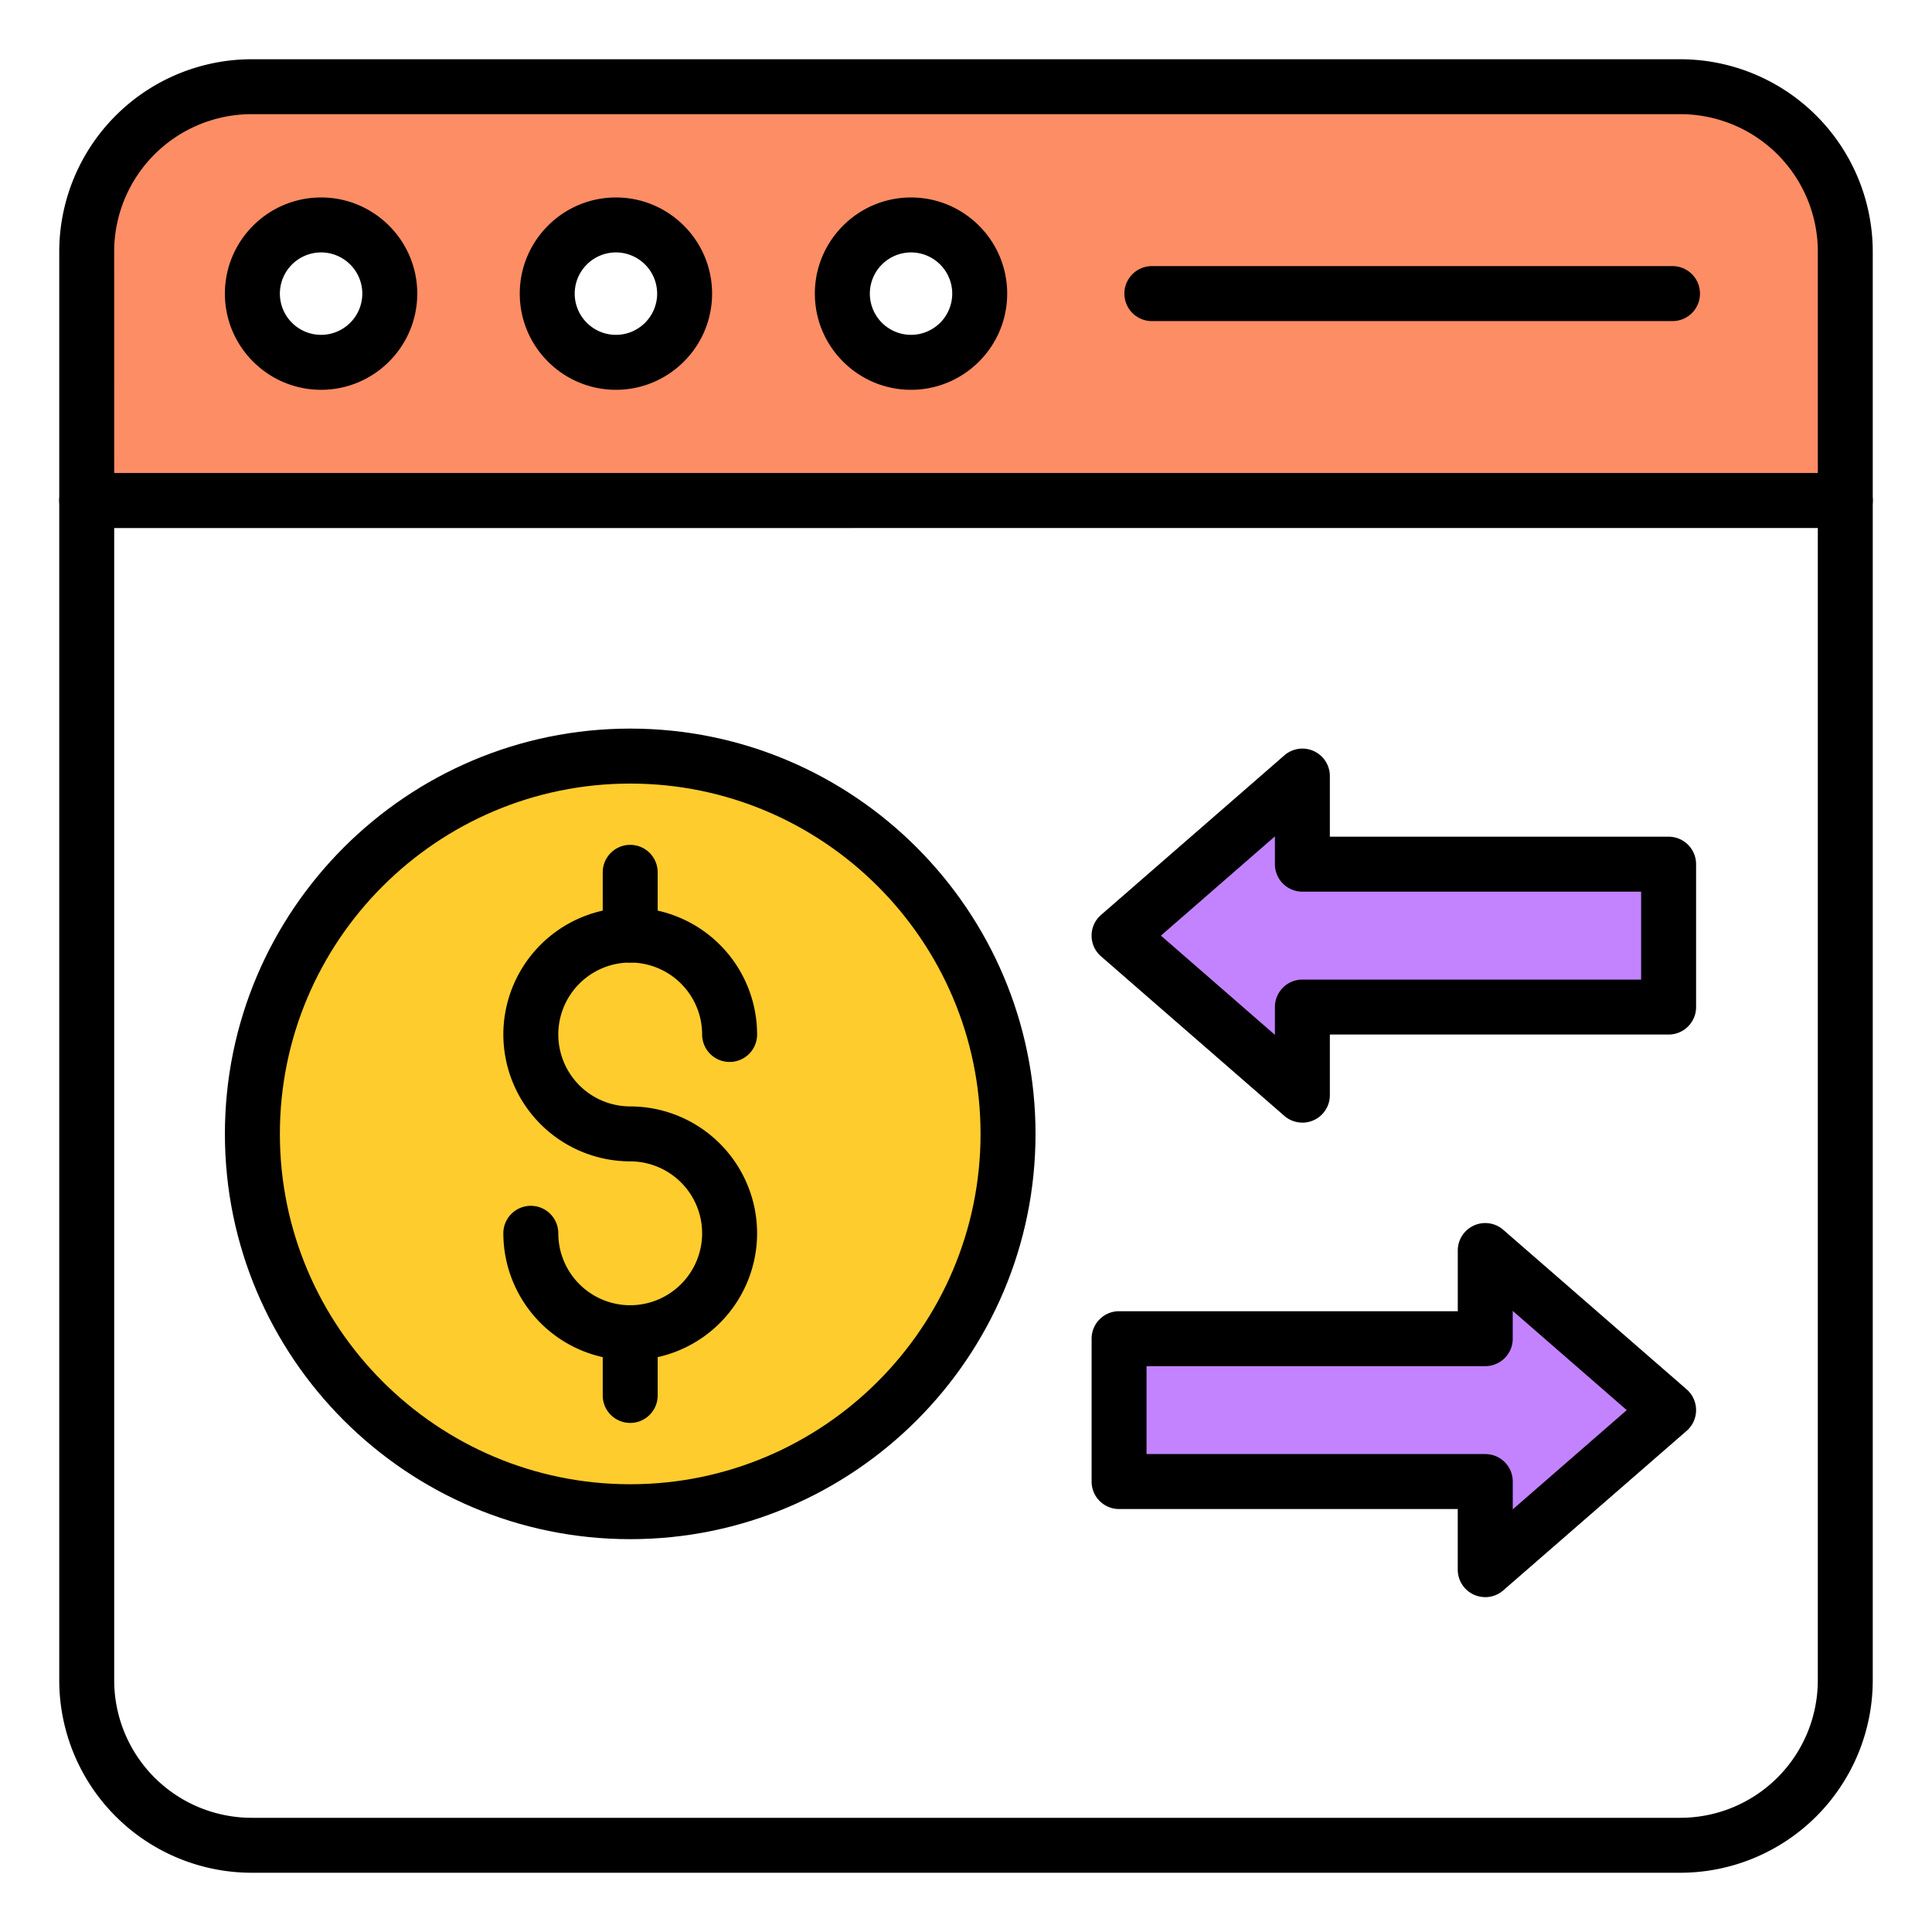
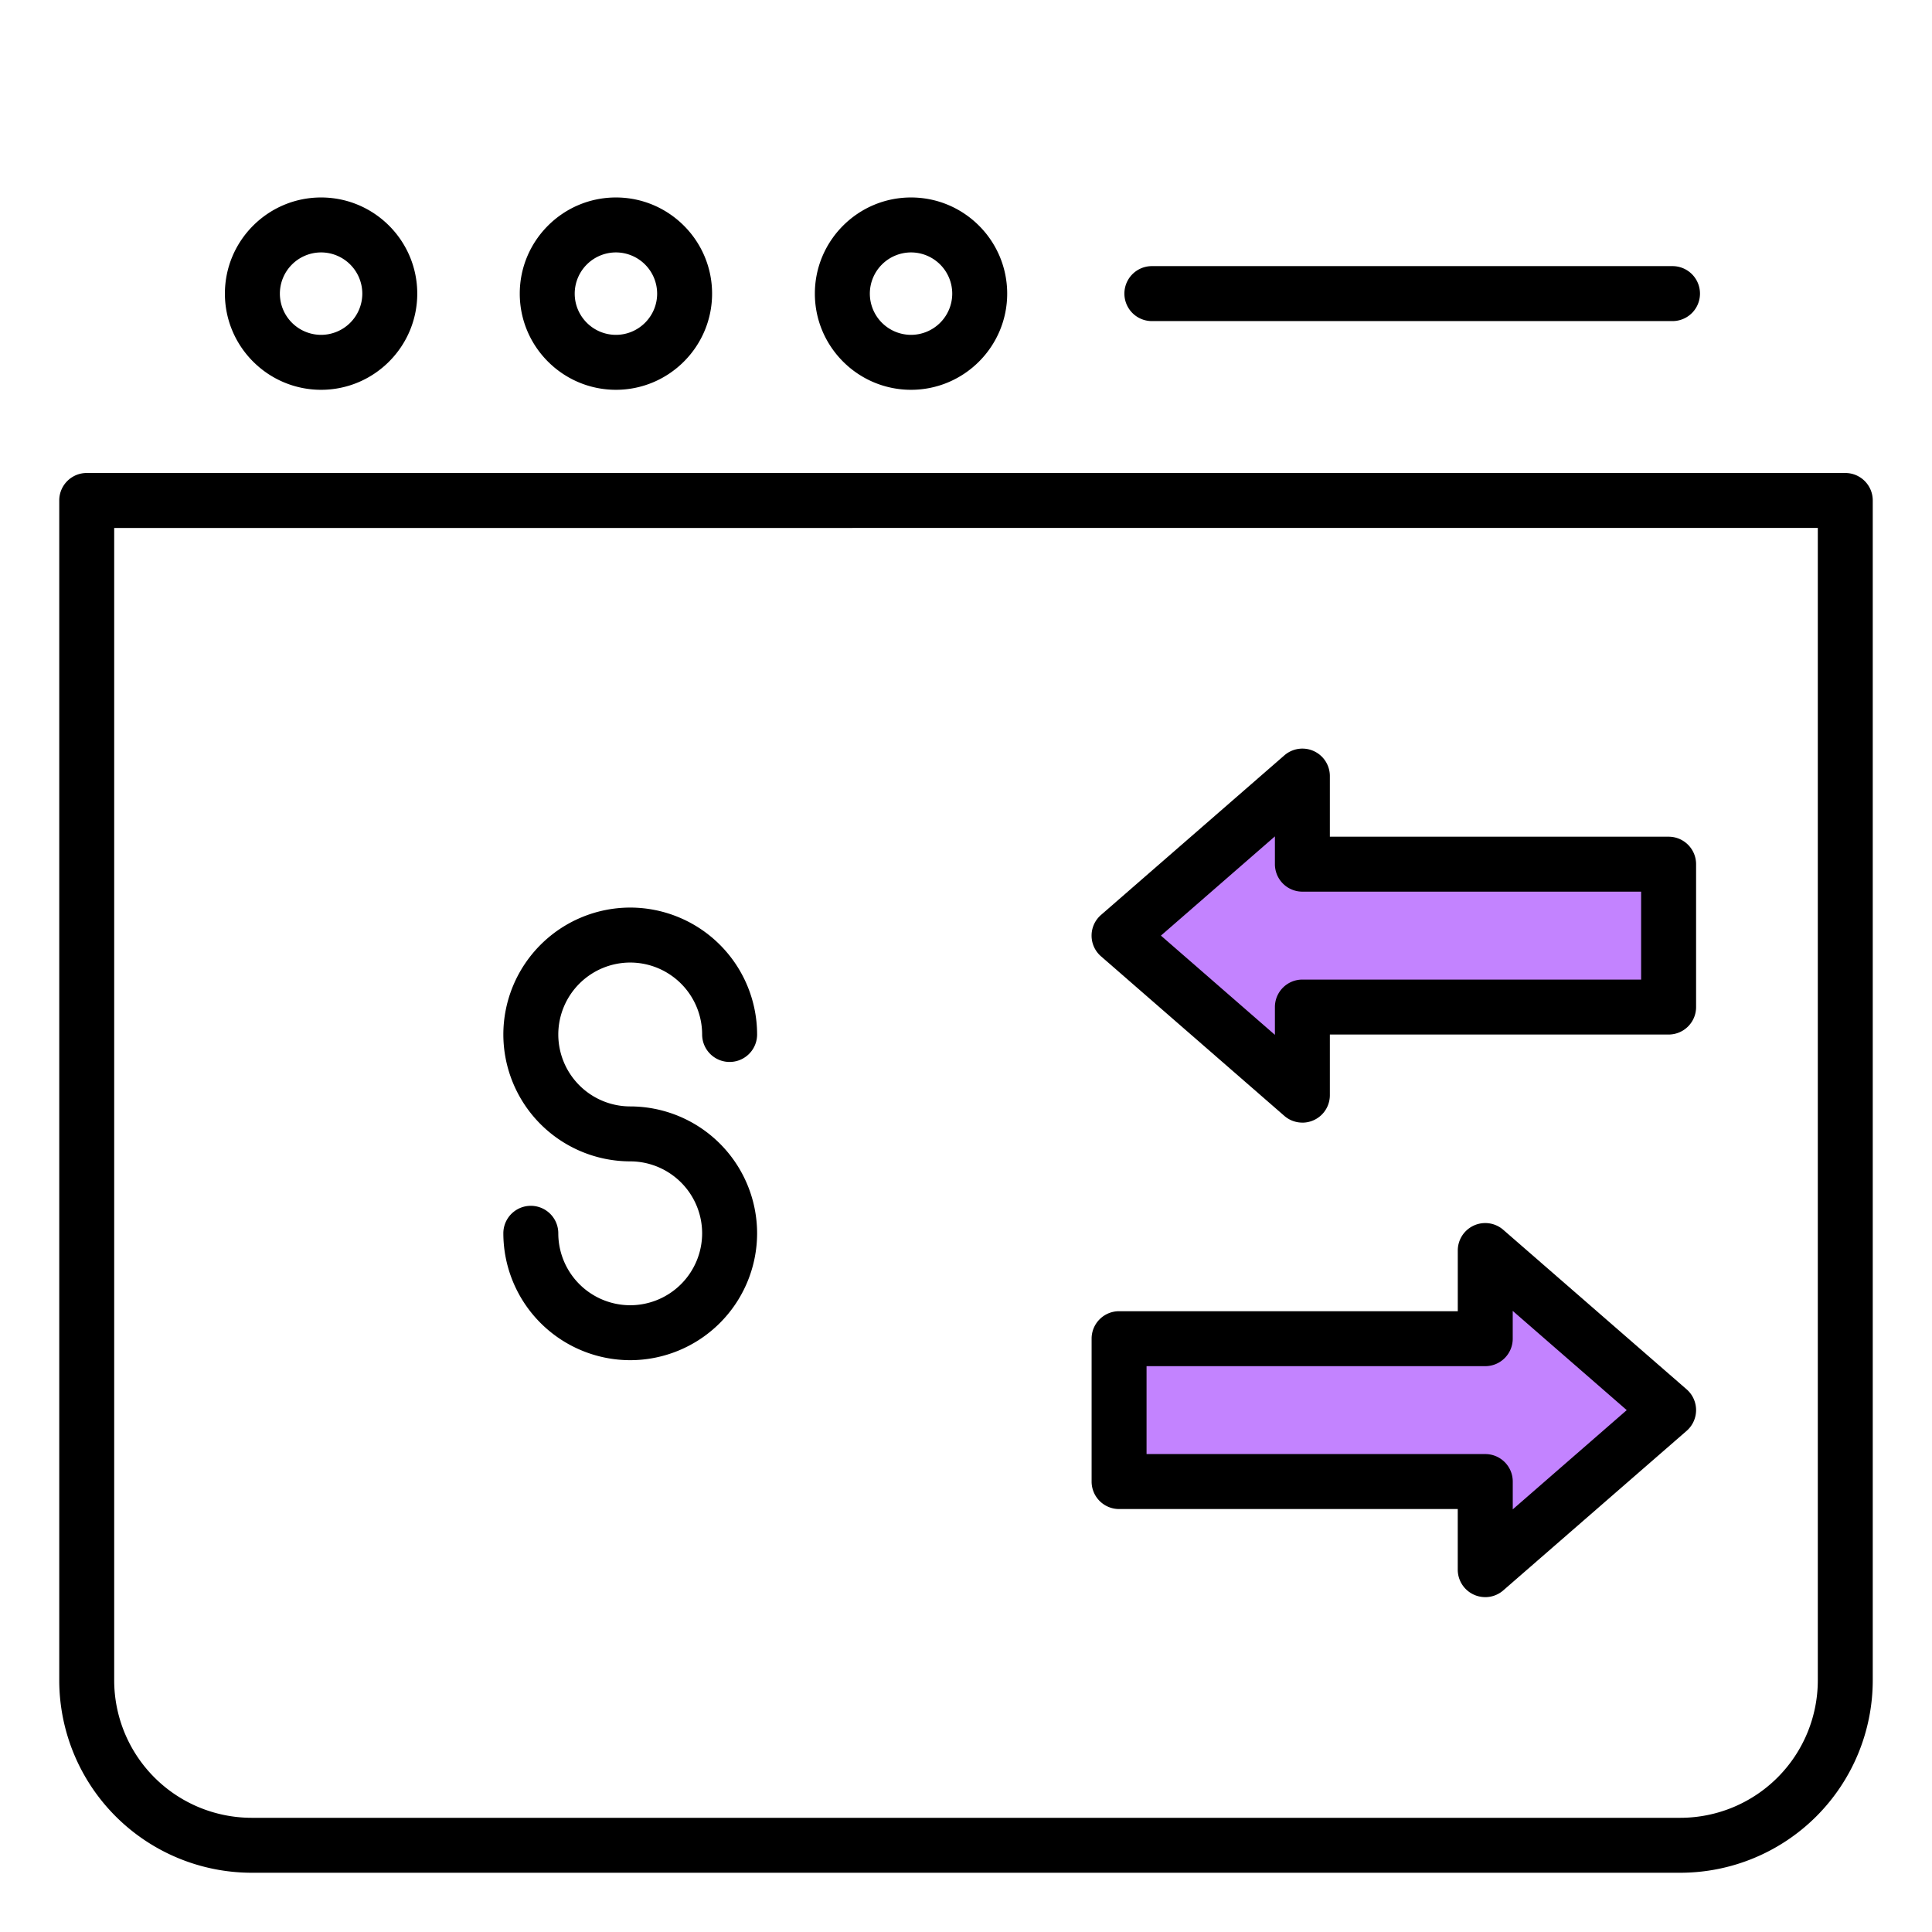
<svg xmlns="http://www.w3.org/2000/svg" version="1.1" width="512" height="512" x="0" y="0" viewBox="0 0 66 66" style="enable-background:new 0 0 512 512" xml:space="preserve">
  <g>
    <path d="M57.405 63.976H8.595a6.579 6.579 0 0 1-6.571-6.57v-40.31c0-.518.42-.938.939-.938h60.074c.52 0 .939.42.939.939v40.308a6.579 6.579 0 0 1-6.57 6.571zM3.901 18.036v39.37a4.699 4.699 0 0 0 4.694 4.693h48.81a4.699 4.699 0 0 0 4.694-4.694v-39.37z" fill="#000000" opacity="1" data-original="#000000" />
-     <path fill="#FD8D65" d="M57.405 2.963H8.595a5.636 5.636 0 0 0-5.633 5.632v8.504h60.075V8.595a5.636 5.636 0 0 0-5.632-5.632zm-46.436 9.415a2.348 2.348 0 1 1 .002-4.695 2.348 2.348 0 0 1-.002 4.695zm10.072 0a2.348 2.348 0 1 1 .002-4.695 2.348 2.348 0 0 1-.002 4.695zm10.081 0a2.348 2.348 0 1 1 .002-4.695 2.348 2.348 0 0 1-.002 4.695z" opacity="1" data-original="#fd8d65" />
-     <path d="M63.037 18.035H2.963a.938.938 0 0 1-.939-.938V8.595a6.579 6.579 0 0 1 6.57-6.571h48.811a6.579 6.579 0 0 1 6.571 6.57v8.503c0 .519-.42.938-.939.938zM3.901 16.158H62.1V8.595A4.699 4.699 0 0 0 57.405 3.9H8.595A4.699 4.699 0 0 0 3.9 8.595z" fill="#000000" opacity="1" data-original="#000000" />
    <path d="M10.969 13.316c-1.812 0-3.286-1.474-3.286-3.285s1.474-3.285 3.286-3.285 3.285 1.474 3.285 3.285-1.474 3.285-3.285 3.285zm0-4.693a1.41 1.41 0 0 0-1.408 1.408 1.41 1.41 0 0 0 1.408 1.408 1.41 1.41 0 0 0 1.408-1.408 1.41 1.41 0 0 0-1.408-1.408zM21.041 13.316c-1.811 0-3.285-1.474-3.285-3.285s1.474-3.285 3.285-3.285 3.285 1.474 3.285 3.285-1.474 3.285-3.285 3.285zm0-4.693a1.41 1.41 0 0 0-1.408 1.408c0 .776.632 1.408 1.408 1.408s1.408-.632 1.408-1.408a1.41 1.41 0 0 0-1.408-1.408zM31.122 13.316c-1.812 0-3.285-1.474-3.285-3.285s1.473-3.285 3.285-3.285 3.285 1.474 3.285 3.285-1.474 3.285-3.285 3.285zm0-4.693a1.41 1.41 0 0 0-1.407 1.408 1.41 1.41 0 0 0 1.407 1.408 1.41 1.41 0 0 0 1.408-1.408 1.41 1.41 0 0 0-1.408-1.408zM57.135 10.969H39.35a.938.938 0 1 1 0-1.878h17.785a.938.938 0 1 1 0 1.878z" fill="#000000" opacity="1" data-original="#000000" />
-     <circle cx="21.529" cy="38.735" r="12.907" fill="#FFCC2E" opacity="1" data-original="#ffcc2e" />
-     <path d="M21.529 52.58c-7.634 0-13.846-6.21-13.846-13.844S13.895 24.89 21.53 24.89s13.845 6.212 13.845 13.846S29.163 52.58 21.53 52.58zm0-25.812c-6.6 0-11.968 5.369-11.968 11.968s5.369 11.968 11.968 11.968 11.968-5.37 11.968-11.968-5.37-11.968-11.968-11.968z" fill="#000000" opacity="1" data-original="#000000" />
    <path d="M21.529 46.466a4.34 4.34 0 0 1-4.334-4.335.938.938 0 1 1 1.877 0 2.46 2.46 0 0 0 2.457 2.458 2.46 2.46 0 0 0 2.457-2.458 2.46 2.46 0 0 0-2.457-2.457 4.34 4.34 0 0 1-4.334-4.335 4.34 4.34 0 0 1 4.334-4.335 4.34 4.34 0 0 1 4.335 4.335.938.938 0 1 1-1.878 0 2.46 2.46 0 0 0-2.457-2.457 2.46 2.46 0 0 0-2.457 2.457 2.46 2.46 0 0 0 2.457 2.458 4.34 4.34 0 0 1 4.335 4.334 4.34 4.34 0 0 1-4.335 4.335z" fill="#000000" opacity="1" data-original="#000000" />
-     <path d="M21.529 32.882a.938.938 0 0 1-.939-.939V29.8a.938.938 0 1 1 1.877 0v2.143c0 .519-.42.939-.938.939zM21.529 48.609a.938.938 0 0 1-.939-.939v-2.143a.938.938 0 1 1 1.877 0v2.143c0 .52-.42.939-.938.939z" fill="#000000" opacity="1" data-original="#000000" />
    <path fill="#C383FF" d="M44.491 26.513v3.01h12.51v4.88h-12.51v3.01l-6.263-5.45zM50.738 53.622v-3.01h-12.51v-4.88h12.51v-3.01l6.264 5.45z" opacity="1" data-original="#c383ff" />
    <path d="M44.491 38.35a.936.936 0 0 1-.616-.23l-6.262-5.45a.936.936 0 0 1 0-1.415l6.262-5.45a.938.938 0 0 1 1.555.708v2.07h11.572c.519 0 .939.42.939.94v4.88c0 .518-.42.938-.939.938H45.43v2.07a.938.938 0 0 1-.939.94zm-4.832-6.388 3.894 3.39v-.95c0-.518.42-.938.938-.938h11.572V30.46H44.491a.938.938 0 0 1-.938-.939v-.949zM50.738 54.56a.938.938 0 0 1-.939-.939v-2.07H38.23a.938.938 0 0 1-.939-.94v-4.88c0-.518.42-.938.939-.938h11.57v-2.07a.938.938 0 0 1 1.555-.71l6.264 5.45a.94.94 0 0 1 0 1.416l-6.264 5.45a.936.936 0 0 1-.616.232zm-11.57-4.887h11.57c.52 0 .94.42.94.939v.95l3.894-3.39-3.895-3.39v.95c0 .518-.42.938-.939.938h-11.57z" fill="#000000" opacity="1" data-original="#000000" />
  </g>
</svg>